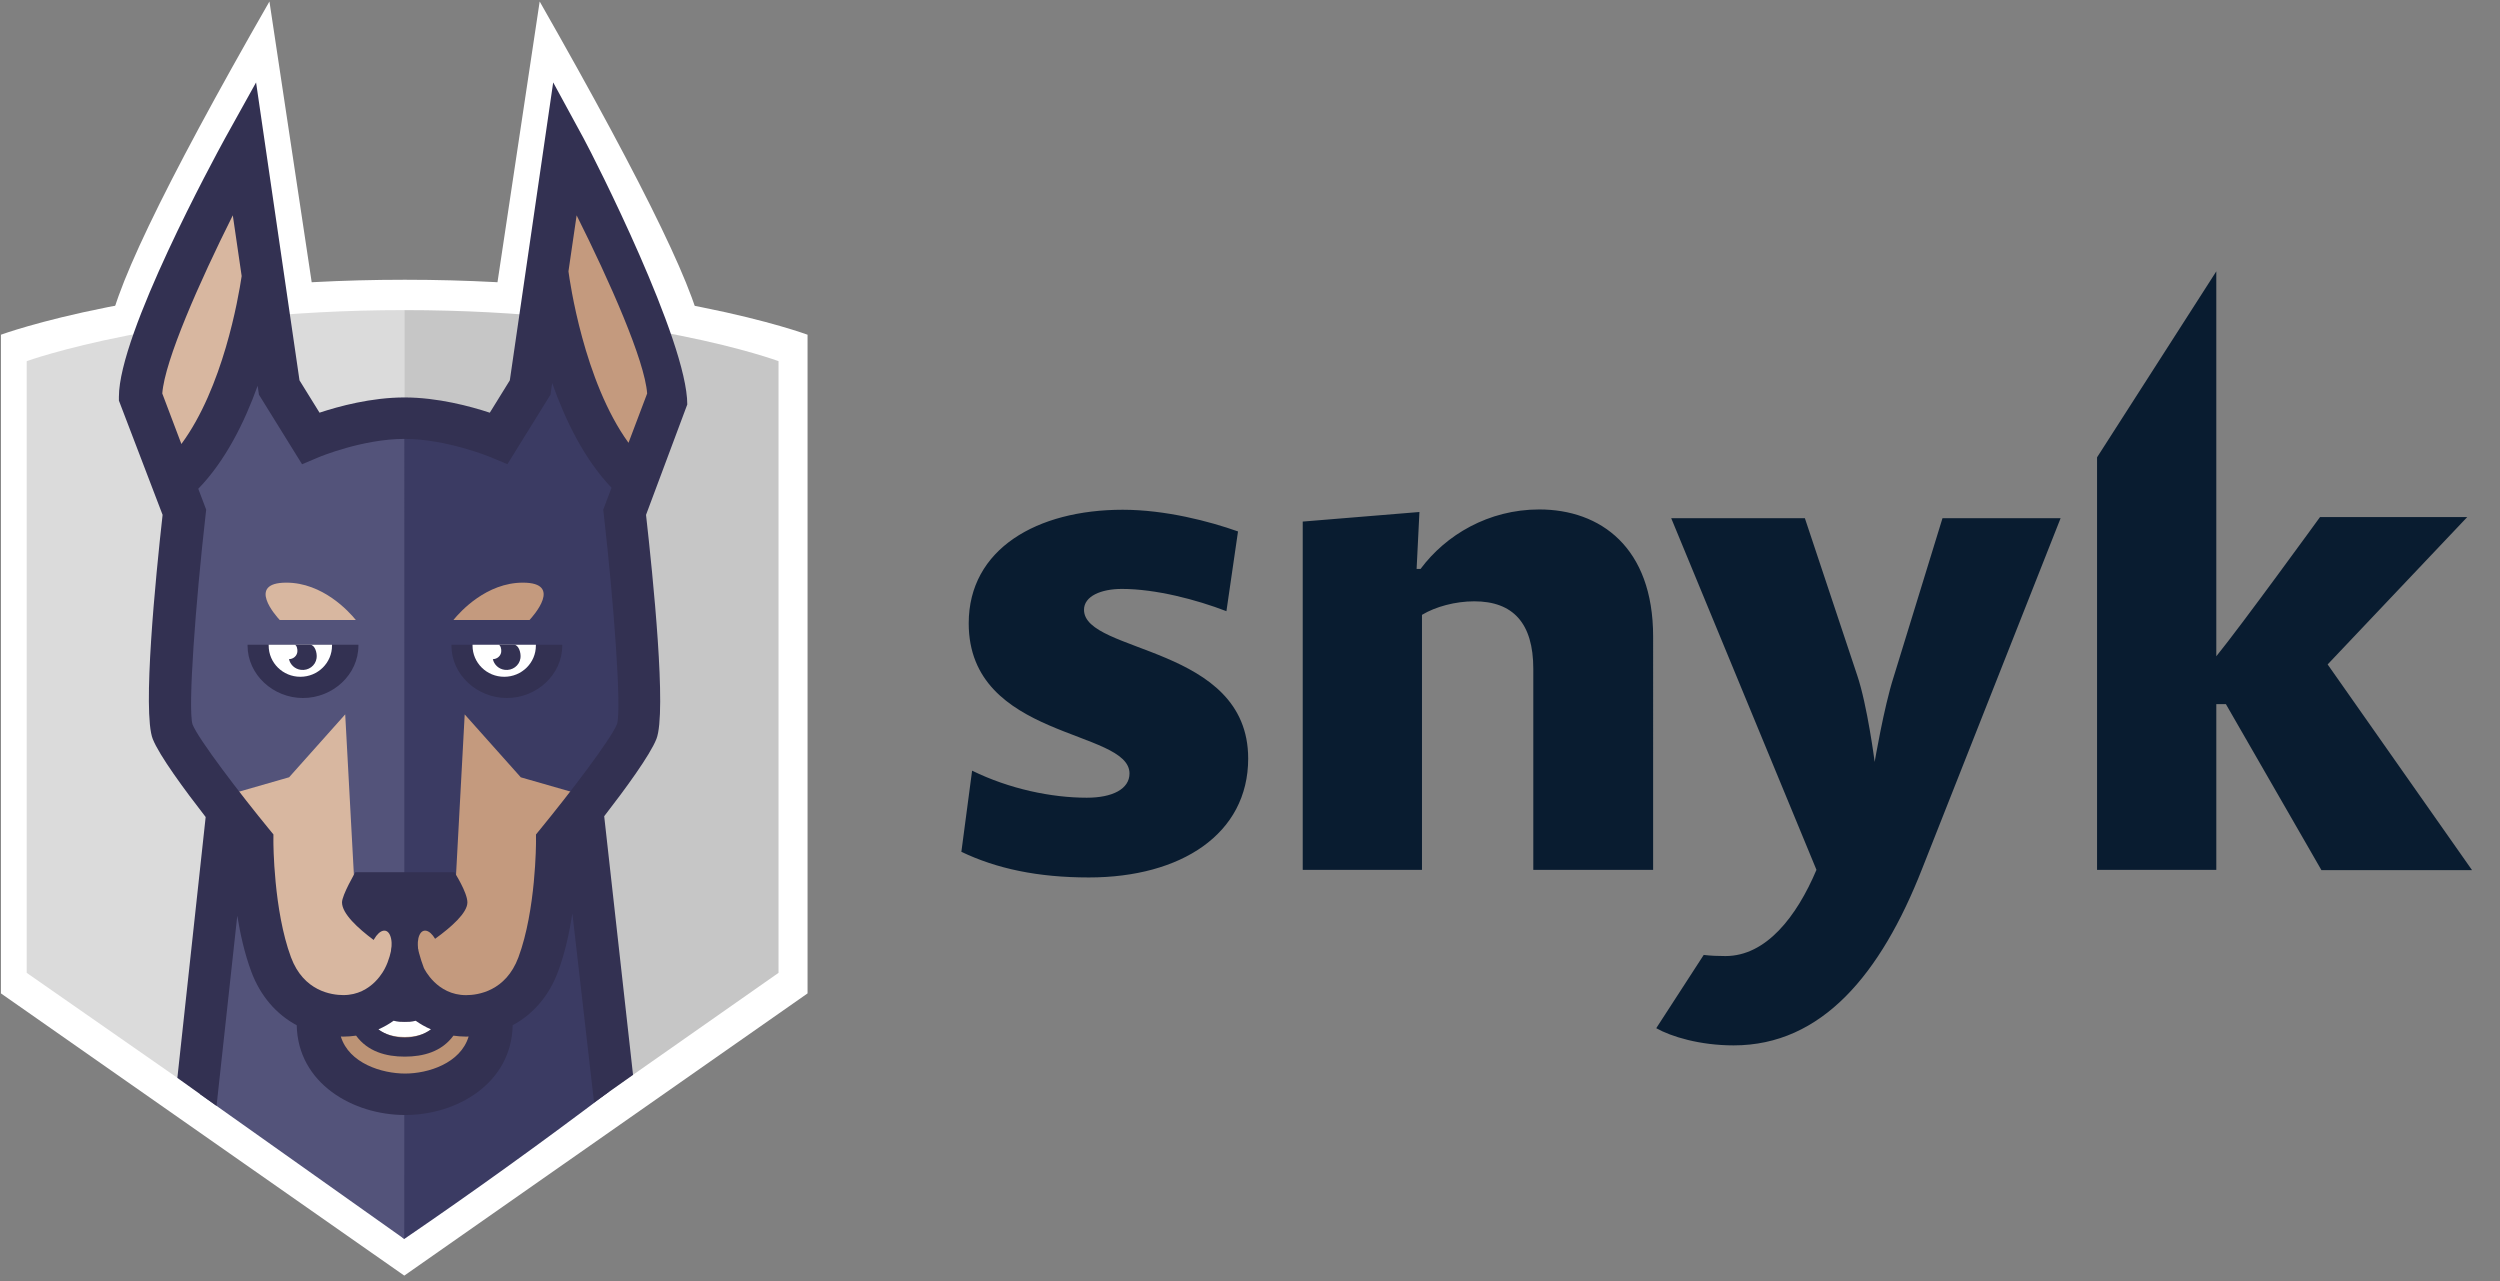
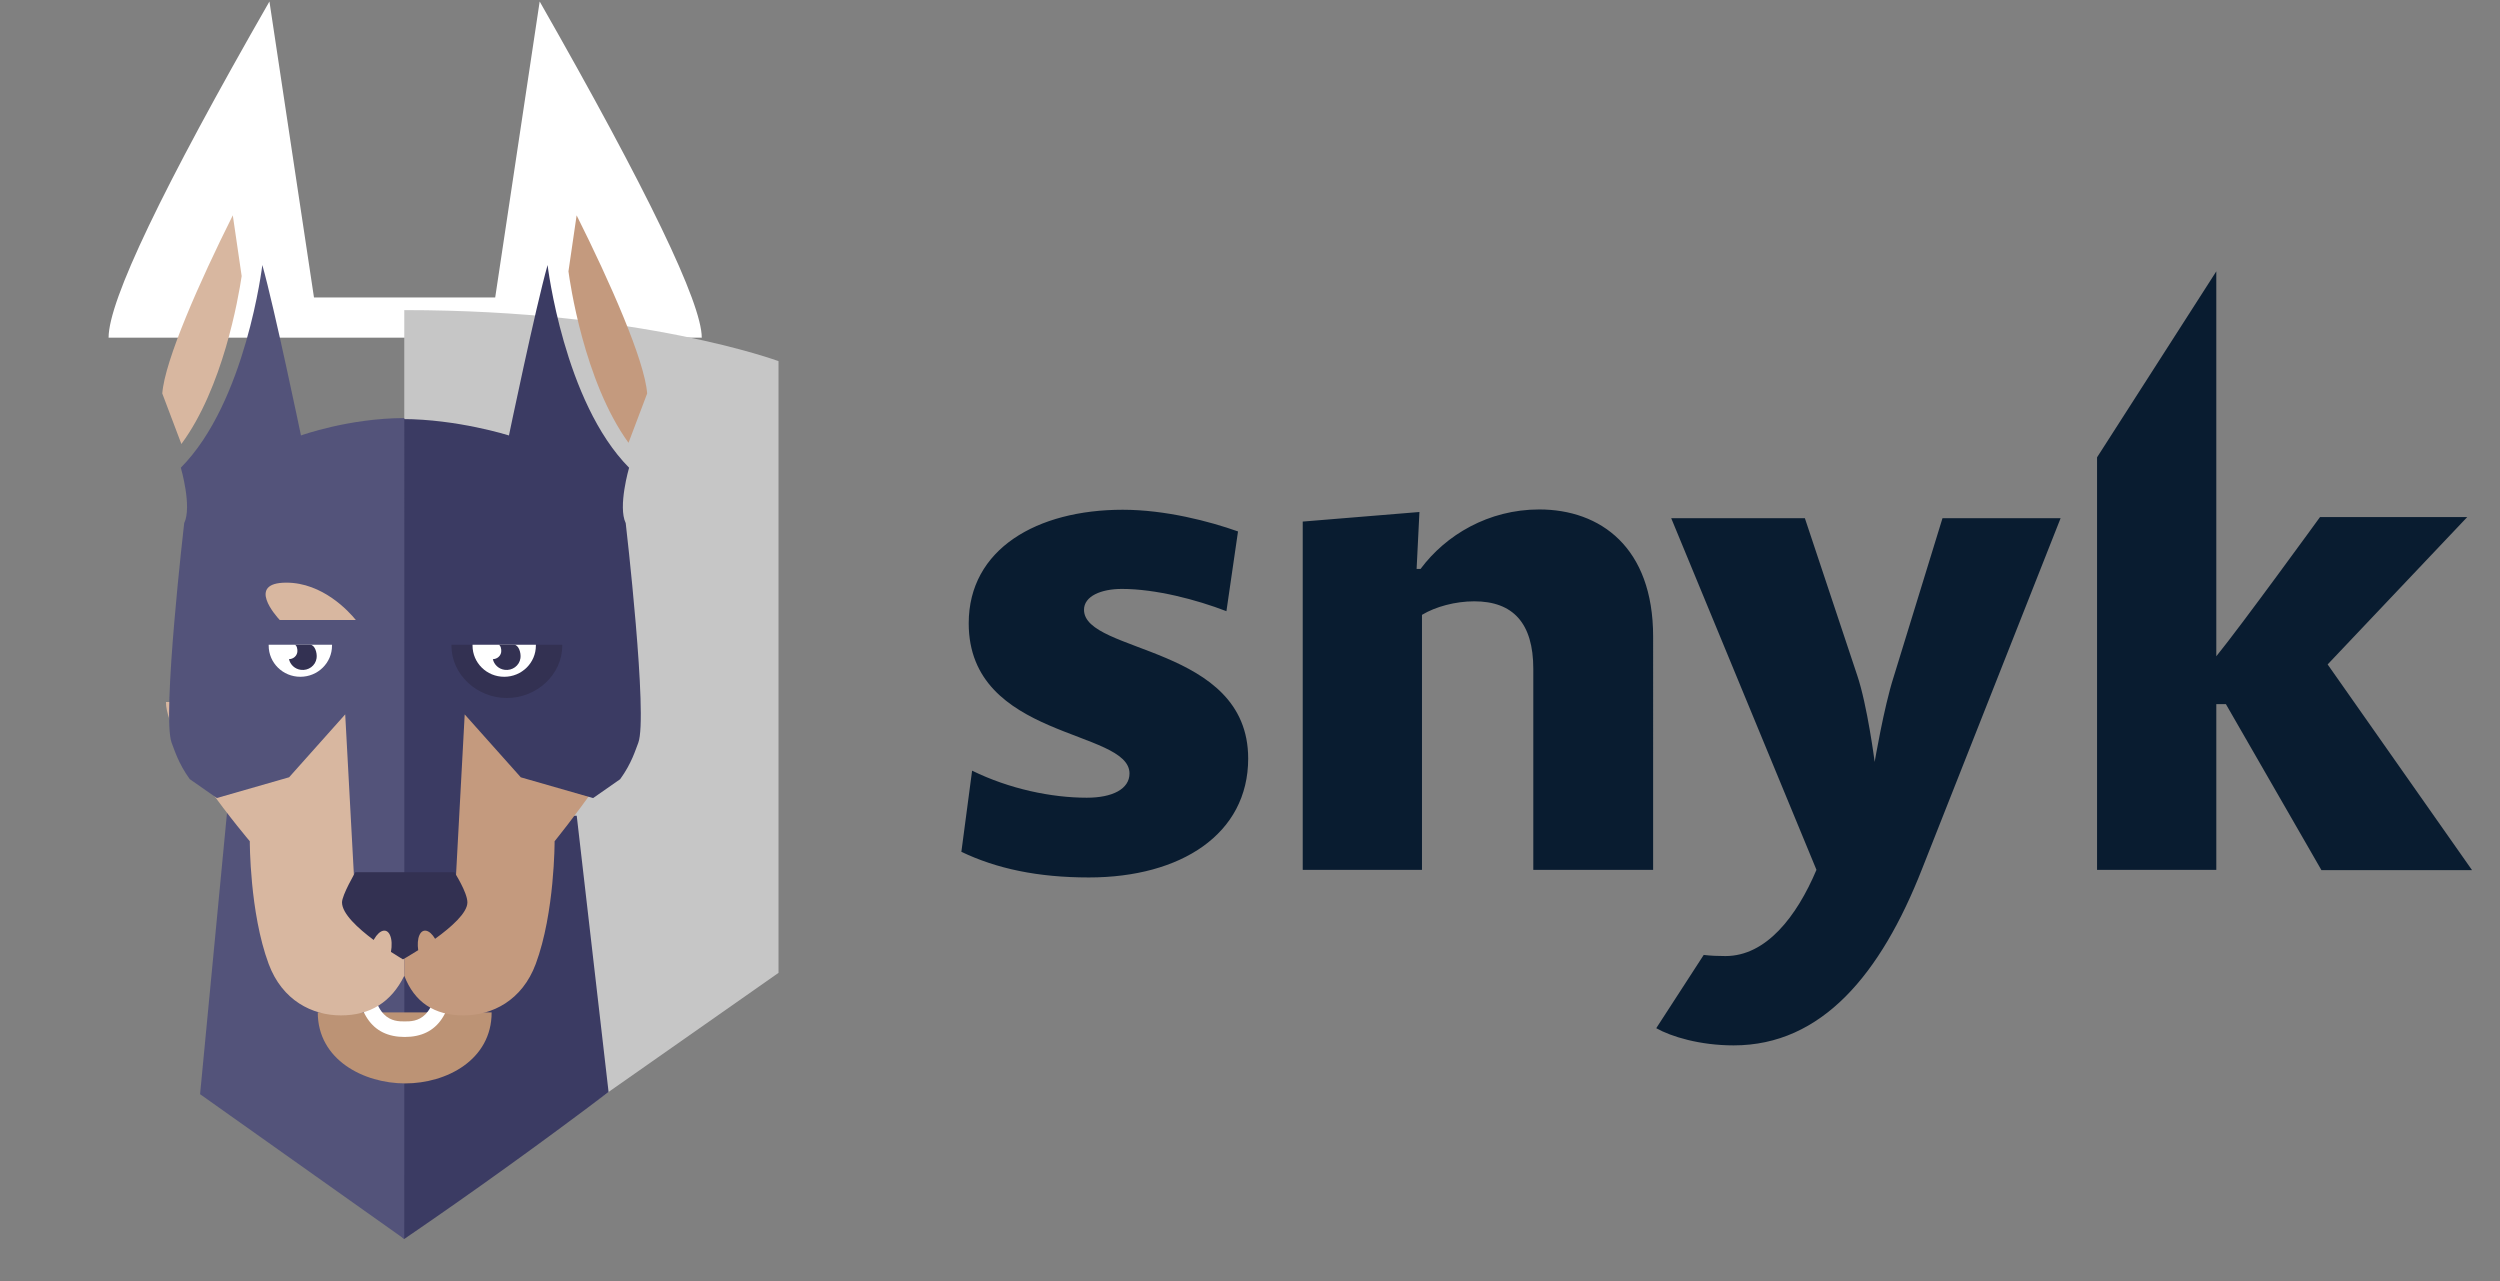
<svg xmlns="http://www.w3.org/2000/svg" xmlns:ns1="http://sodipodi.sourceforge.net/DTD/sodipodi-0.dtd" xmlns:ns2="http://www.inkscape.org/namespaces/inkscape" xmlns:xlink="http://www.w3.org/1999/xlink" width="400" height="205" viewBox="0 0 400 205" version="1.1" id="svg3" ns1:docname="cyberpedia_snyk-icon.svg" ns2:version="1.4.2 (f4327f4, 2025-05-13)">
  <rect x="0" y="0" width="400" height="205" fill="#808080" stroke="none" />
  <ns1:namedview id="namedview3" pagecolor="#ffffff" bordercolor="#000000" borderopacity="0.25" ns2:showpageshadow="2" ns2:pageopacity="0.0" ns2:pagecheckerboard="0" ns2:deskcolor="#d1d1d1" ns2:zoom="2.6535088" ns2:cx="262.10578" ns2:cy="133.59669" ns2:window-width="3840" ns2:window-height="2054" ns2:window-x="-11" ns2:window-y="-11" ns2:window-maximized="1" ns2:current-layer="svg3" />
  <title id="title1">
  logo-black
 </title>
  <desc id="desc1">
  Created with Sketch.
 </desc>
  <defs id="defs1">
    <path d="m 59.635,150.429 c -2.499,-1.861 -5.063,-4.21 -5.063,-6.012 0,-1.184 2.132,-4.831 2.132,-4.831 h 15.851 c 0,0 2.079,3.234 2.079,4.831 0,1.678 -2.588,3.962 -5.169,5.823 -0.879,-1.486 -1.997,-1.744 -2.514,-0.573 -0.267,0.607 -0.319,1.48 -0.189,2.394 -1.406,0.892 -2.433,1.466 -2.433,1.466 0,0 -0.794,-0.455 -1.928,-1.187 0.183,-1.013 0.148,-2.005 -0.147,-2.673 -0.521,-1.187 -1.662,-0.906 -2.547,0.633 -0.024,0.042 -0.048,0.085 -0.072,0.128 z" id="path-1" />
  </defs>
  <g id="logo-black" stroke="none" stroke-width="1" fill="none" fill-rule="evenodd" transform="translate(-102.317,-65.762)">
    <g id="logo" transform="translate(46,50)">
      <g id="snyk-wordmark" transform="translate(210,59)" fill="#091c30" fill-rule="nonzero">
        <path d="m 202.463,69.428 h -1.537 v 26.509 H 181.846 V 29.935 L 200.926,0.18 V 61.764 c 3.798,-4.644 16.593,-22.271 16.593,-22.271 h 23.556 l -22.335,23.578 23.104,32.911 h -24.098 z m -53.17,-4.328 7.822,-25.427 h 18.899 l -22.154,56.083 c -6.601,16.861 -16.051,28.267 -30.157,28.267 -5.426,0 -9.992,-1.398 -12.388,-2.75 l 7.596,-11.722 c 1.13,0.135 2.306,0.18 3.481,0.18 6.511,0 11.394,-6.312 14.559,-13.795 L 113.71,39.673 h 21.386 l 8.364,25.111 c 1.628,4.779 2.803,13.886 2.803,13.886 0,0 1.492,-8.791 3.029,-13.57 z M 91.646,63.793 c 0,-7.349 -3.255,-10.82 -9.449,-10.82 -3.029,0 -6.194,0.857 -8.364,2.164 V 95.937 H 54.753 V 40.214 l 18.673,-1.533 -0.452,9.107 h 0.633 c 4.024,-5.41 10.851,-9.513 18.989,-9.513 9.766,0 18.221,6.041 18.221,20.333 V 95.937 H 91.646 Z M 0.136,93.052 1.854,80.068 c 5.968,2.93 12.705,4.328 18.356,4.328 4.114,0 6.827,-1.398 6.827,-3.877 0,-7.123 -25.726,-5.41 -25.726,-24.029 0,-11.902 10.942,-18.169 24.641,-18.169 6.827,0 13.88,1.848 18.447,3.471 l -1.854,12.759 c -4.793,-1.848 -11.303,-3.562 -16.729,-3.562 -3.346,0 -6.059,1.172 -6.059,3.336 0,7.033 26.269,5.635 26.269,23.804 0,12.082 -10.761,19.025 -25.5,19.025 -8.138,0 -14.739,-1.398 -20.391,-4.103 z" id="path1" />
      </g>
      <g id="snyk-dog" fill-rule="evenodd" stroke-width="1">
        <g id="dog" transform="translate(56.467,15.73)">
          <path d="M 112.133,54.062 H 17.224 c 0,-5.932 8.579,-23.863 25.736,-53.792 0,0 2.376,15.785 7.127,47.355 l 28.995,7.36e-4 7.117,-47.355 C 103.488,30.596 112.133,48.527 112.133,54.062 Z" id="shield-outline-ears" fill="#ffffff" fill-rule="nonzero" />
-           <path d="M 64.533,204.13 0,158.975 V 53.586 c 0,0 23.86,-8.793 64.616,-8.793 40.756,0 64.442,8.793 64.442,8.793 V 158.975 Z" id="shield-outline" fill="#ffffff" fill-rule="nonzero" />
-           <path d="M 64.533,197.783 4.123,155.689 V 57.816 c 0,0 22.591,-8.166 60.41,-8.166 z" id="shield-left" fill="#dbdbdb" fill-rule="nonzero" />
          <path d="m 64.616,49.65 c -0.028,0 -0.054,8.27e-4 -0.082,0 V 197.659 h 8.48e-4 l 59.879,-41.972 V 57.816 c 0,0 -21.979,-8.166 -59.798,-8.166 z" id="shield-right" fill="#c6c6c6" fill-rule="nonzero" />
          <path d="M 97.221,174.754 92.127,130.547 H 64.13 c 0,35.087 0,57.533 0,67.339 l 0.403,0.38 c 10.892,-7.441 21.788,-15.278 32.687,-23.512 z" id="neck-right" fill="#3b3b63" fill-rule="nonzero" />
          <polygon id="neck-left" fill="#53537a" fill-rule="nonzero" points="36.256,129.201 31.863,175.103 64.533,198.266 64.55,129.201 " />
          <path d="m 78.513,162.018 c 0,7.595 -7.217,11.36 -13.837,11.36 -6.62,0 -13.983,-3.765 -13.983,-11.36" id="chin" fill="#bc9375" fill-rule="nonzero" />
          <path d="m 64.603,165.946 c -5.315,0 -7.899,-3.833 -7.899,-11.713 h 2.534 c 0,9.225 3.623,9.225 5.365,9.225 1.742,0 5.365,0 5.365,-9.225 h 2.533 c 0,7.88 -2.584,11.713 -7.898,11.713 z" id="teeth" fill="#ffffff" fill-rule="nonzero" />
          <path d="m 64.533,156.156 c 1.635,4.226 4.796,6.339 9.482,6.339 4.588,0 9.376,-2.373 11.557,-8.239 3.045,-8.205 3.015,-19.626 3.015,-19.626 0,0 13.533,-16.649 13.533,-22.278 0,0 -12.529,0 -37.587,0 z" id="face-right" fill="#c49a7e" fill-rule="nonzero" />
          <path d="m 26.401,112.352 c 0,6.519 13.416,22.278 13.416,22.278 0,0 -0.033,11.417 3.016,19.626 2.175,5.862 6.968,8.239 11.557,8.239 4.686,0 8.067,-2.113 10.143,-6.339 v -43.804 z" id="face-left" fill="#d8b7a0" fill-rule="nonzero" />
          <path d="M 100.505,74.865 C 90.072,64.354 87.463,42.435 87.463,42.435 c -1.948,6.907 -6.182,27.271 -6.182,27.271 0,0 -8.223,-2.613 -17.081,-2.627 -0.291,0 -0.291,27.437 0,82.312 l 8.433,-5.989 1.568,-29.066 8.979,10.067 11.567,3.321 c 0,0 4.328,-3.032 4.328,-3.021 1.837,-2.529 2.447,-4.683 2.891,-5.801 1.606,-4.067 -2.001,-35.169 -2.001,-35.169 -1.281,-2.634 0.54,-8.867 0.54,-8.867 z" id="brow-right" fill="#3b3b63" fill-rule="nonzero" />
          <path d="m 48.005,69.704 c 0,0 -4.235,-20.363 -6.182,-27.271 0,0 -2.608,21.919 -13.042,32.431 0,0 1.821,6.233 0.54,8.867 0,0 -3.607,31.104 -2.001,35.164 0.444,1.119 1.058,3.272 2.893,5.801 0,-0.011 4.33,3.022 4.33,3.022 l 11.564,-3.322 8.977,-10.065 1.572,29.066 7.884,5.831 V 66.924 c -8.891,0.015 -16.537,2.78 -16.537,2.78 z" id="brow-left" fill="#53537a" fill-rule="nonzero" />
-           <path d="m 93.204,22.122 c 1.731,3.17 16.611,32.476 16.611,42.625 l -6.6,17.665 c 1.117,9.968 3.337,31.625 1.661,35.856 -1.035,2.617 -4.98,8.001 -8.355,12.361 l 4.613,41.378 -6.236,4.413 -3.467,-30.234 c -0.477,3.068 -1.193,6.344 -2.286,9.286 -1.445,3.894 -3.998,6.844 -7.264,8.592 -0.191,9.334 -8.952,14.37 -17.205,14.37 -8.322,0 -17.156,-5.032 -17.351,-14.363 -3.272,-1.751 -5.829,-4.702 -7.275,-8.599 -1.049,-2.828 -1.756,-5.96 -2.235,-8.925 l -3.317,30.428 -6.27,-4.485 4.528,-41.735 c -3.401,-4.379 -7.422,-9.844 -8.467,-12.49 -1.677,-4.232 0.458,-25.887 1.576,-35.856 L 18.874,64.126 v -0.596 c 0,-10.149 15.27,-38.239 17.003,-41.409 l 4.945,-8.9 c 3.011,20.62 4.516,30.939 4.513,30.957 l 2.435,16.709 3.204,5.175 c 3.078,-1.021 8.304,-2.438 13.596,-2.438 5.298,0 10.559,1.422 13.65,2.441 l 3.202,-5.178 6.938,-47.667 z M 64.676,171.8 c 3.653,0 8.856,-1.623 10.155,-5.926 -0.139,0.004 -0.274,0.015 -0.413,0.015 -0.711,0 -1.376,-0.066 -2.02,-0.152 -1.884,2.575 -4.82,3.356 -7.794,3.356 -2.969,0 -5.899,-0.788 -7.78,-3.359 -0.649,0.091 -1.321,0.155 -2.038,0.155 -0.137,0 -0.269,-0.011 -0.403,-0.015 1.312,4.303 6.585,5.926 10.293,5.926 z m -4.278,-7.072 c 1.133,0.834 2.533,1.298 4.208,1.298 1.666,0 3.059,-0.467 4.191,-1.298 -0.902,-0.394 -1.719,-0.864 -2.438,-1.376 -0.651,0.189 -1.275,0.185 -1.756,0.185 -0.483,0 -1.113,0 -1.77,-0.189 -0.718,0.516 -1.533,0.986 -2.435,1.38 z M 86.356,132.629 c 4.489,-5.476 11.246,-14.294 12.225,-16.763 0.738,-2.541 -0.521,-19.387 -2.123,-33.506 l -0.088,-0.783 1.324,-3.508 C 93.327,73.497 90.281,67.232 88.2,61.315 l -0.27,1.859 -6.894,11.129 -2.692,-1.127 c -0.066,-0.028 -7.095,-2.919 -13.768,-2.919 -6.715,0 -13.631,2.888 -13.698,2.917 L 48.18,74.31 41.278,63.176 41.073,61.75 c -2.104,5.859 -5.153,12.015 -9.499,16.487 l 1.265,3.342 -0.088,0.784 c -1.603,14.116 -2.862,30.962 -2.1,33.567 0.954,2.408 7.712,11.227 12.198,16.699 l 0.749,0.914 -0.004,1.171 c 0,0.11 0.013,10.942 2.812,18.48 2.032,5.467 6.539,6.052 8.386,6.052 4.641,0 6.605,-4.183 6.685,-4.361 1.088,-2.102 1.631,-5.555 1.631,-10.359 0,0 2.806,0 2.806,0 0,3.86 0.585,7.32 1.755,10.381 0.071,0.151 2.084,4.349 6.748,4.349 1.842,0 6.351,-0.591 8.382,-6.058 2.808,-7.565 2.811,-18.374 2.811,-18.48 l -0.003,-1.171 z" id="face-outline" fill="#333152" fill-rule="nonzero" />
          <path d="M 85.591,103.187 H 75.456 72.079 v 0.14 c 0,4.634 4.08,8.387 8.867,8.387 4.788,0 8.868,-3.755 8.868,-8.387 v -0.14 z" id="eye-shadow-right" fill="#333152" fill-rule="nonzero" />
          <path d="m 75.456,103.187 v 0.14 c 0,2.756 2.26,4.99 5.068,4.99 2.809,0 5.067,-2.233 5.067,-4.99 v -0.14 z" id="eye-right" fill="#ffffff" fill-rule="nonzero" />
          <path d="m 79.713,103.187 c -0.023,0 -0.043,0.011 -0.064,0.015 0.294,0.061 0.458,0.716 0.394,1.153 -0.095,0.667 -0.674,1.13 -1.337,1.141 0.193,0.872 0.917,1.573 1.879,1.706 1.229,0.171 2.364,-0.657 2.538,-1.862 0.125,-0.887 -0.309,-2.153 -1.036,-2.153 z" id="eye-pupil-right" fill="#333152" fill-rule="nonzero" />
-           <path d="M 52.972,103.187 H 42.839 39.46 v 0.14 c 0,4.634 4.081,8.387 8.867,8.387 4.788,0 8.869,-3.755 8.869,-8.387 v -0.14 z" id="eye-shadow-left" fill="#333152" fill-rule="nonzero" />
          <path d="m 42.839,103.187 v 0.14 c 0,2.756 2.261,4.99 5.066,4.99 2.81,0 5.068,-2.233 5.068,-4.99 v -0.14 z" id="eye-left" fill="#ffffff" fill-rule="nonzero" />
          <path d="m 49.471,103.187 h -2.377 c -0.021,0 -0.043,0.011 -0.062,0.015 0.294,0.061 0.456,0.716 0.394,1.153 -0.096,0.667 -0.671,1.13 -1.338,1.141 0.195,0.872 0.919,1.573 1.879,1.706 1.228,0.171 2.366,-0.657 2.537,-1.862 0.127,-0.887 -0.307,-2.153 -1.033,-2.153 z" id="eye-pupil-left" fill="#333152" fill-rule="nonzero" />
-           <path d="m 84.572,99.232 c 0.567,-0.61 5.384,-5.976 -1.058,-5.976 -5.821,0 -10.01,4.611 -11.12,5.976 z" id="path2" fill="#c49a7e" fill-rule="nonzero" />
          <path d="M 56.785,99.232 C 55.675,97.867 51.487,93.256 45.664,93.256 c -6.439,0 -1.622,5.365 -1.058,5.976 z" id="path3" fill="#d8b7a0" fill-rule="nonzero" />
          <path d="m 25.815,62.991 c 0.383,-5.264 5.961,-17.877 11.283,-28.507 l 1.418,9.719 c -0.541,3.634 -3.013,17.885 -9.645,26.868 z" id="ear-left" fill="#d8b7a0" fill-rule="nonzero" />
          <path d="m 90.803,43.446 1.307,-8.961 c 5.321,10.629 10.903,23.243 11.285,28.507 l -2.984,7.889 C 93.246,60.991 90.998,44.915 90.803,43.446 Z" id="ear-right" fill="#c49a7e" fill-rule="nonzero" />
          <mask id="mask-2" fill="#ffffff">
            <use href="#path-1" id="use3" />
          </mask>
          <use id="nose" fill="#333152" fill-rule="nonzero" xlink:href="#path-1" />
        </g>
      </g>
    </g>
  </g>
</svg>